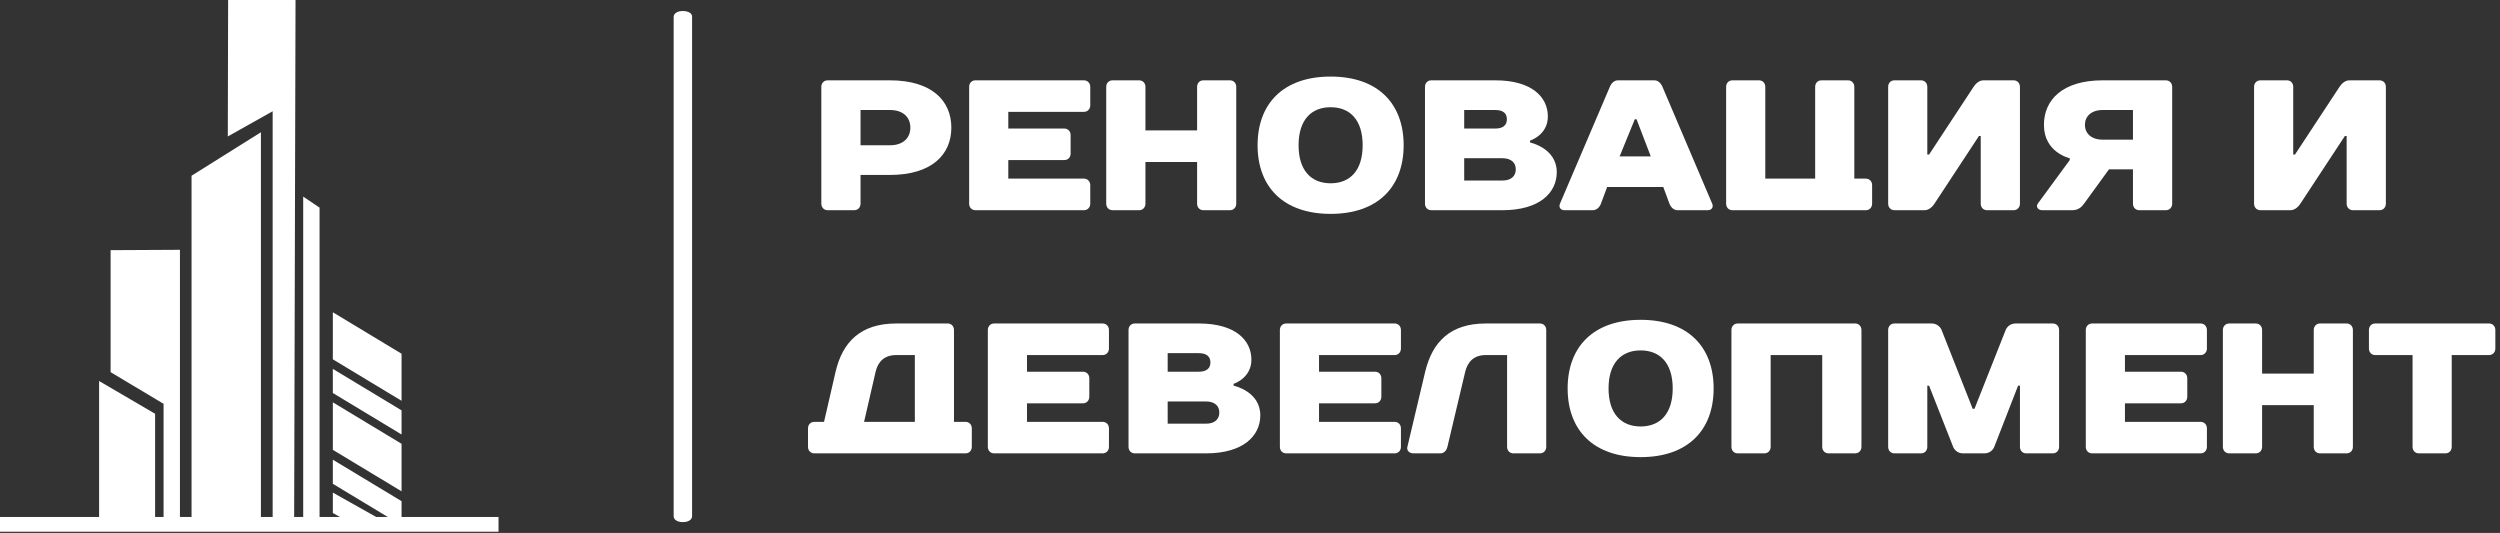
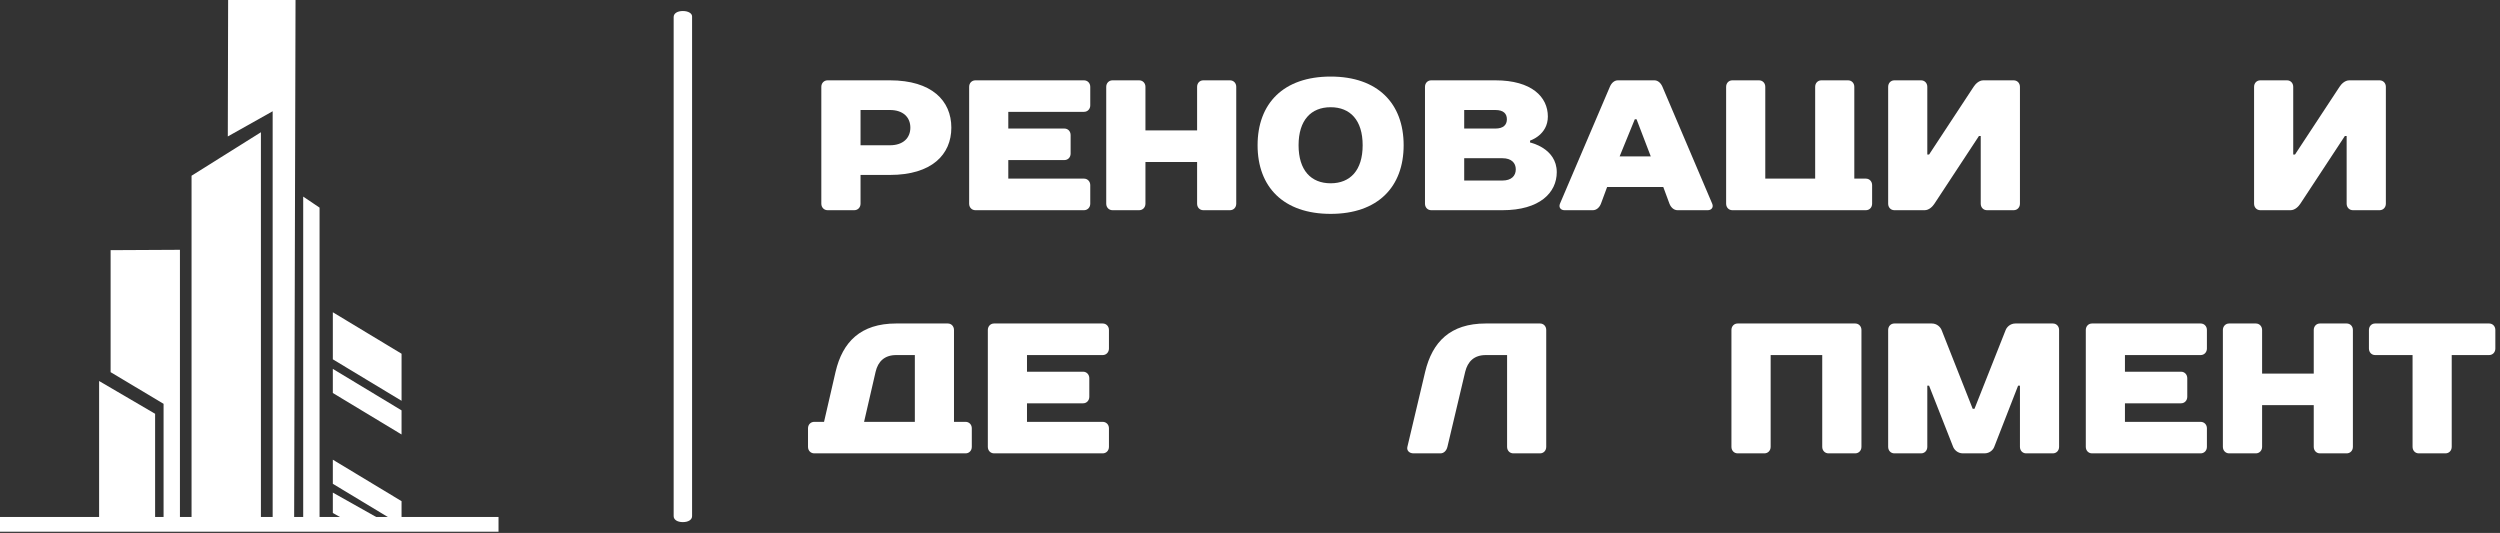
<svg xmlns="http://www.w3.org/2000/svg" width="319" height="68" viewBox="0 0 319 68" fill="none">
  <rect x="0" y="0" width="319" height="68" fill="#333333" stroke="none" />
  <path d="M88.309 2.095V65.857C88.309 66.315 87.839 66.621 87.134 66.621C86.429 66.621 85.959 66.315 85.959 65.857V2.171C85.959 1.712 86.429 1.406 87.134 1.406C87.839 1.406 88.309 1.712 88.309 2.095Z" fill="white" />
  <path d="M19.792 52.798L12.646 48.617L12.646 66.016H19.792L19.792 52.798Z" fill="white" />
  <path d="M14.114 31.921L14.114 47.487L20.872 51.527L20.872 66.02H22.96L22.96 31.875L14.114 31.921Z" fill="white" />
  <path d="M38.688 25.086L40.776 26.494L40.776 66.016H38.688L38.688 25.086Z" fill="white" />
  <path d="M29.109 0L29.068 17.411L34.791 14.196L34.791 66.338H37.533L37.71 0L29.109 0Z" fill="white" />
  <path d="M28.157 20.094L24.442 22.423L24.442 66.011H28.253H33.292L33.292 16.875L28.157 20.094Z" fill="white" />
  <path d="M42.47 39.844V42.773V42.921V45.85L51.239 51.141V48.212V48.065V45.136L42.47 39.844Z" fill="white" />
  <path d="M51.238 52.362L42.469 47.07V50.147L51.238 55.439V52.362Z" fill="white" />
-   <path d="M42.47 51.336V54.323V54.413V57.4L51.239 62.691V59.705V59.614V56.628L42.47 51.336Z" fill="white" />
  <path d="M51.238 63.948L42.469 58.656V61.733L51.238 67.025V63.948Z" fill="white" />
  <path d="M42.47 62.855V65.458L43.373 65.966H48.002L42.47 62.855Z" fill="white" />
  <path d="M53.78 65.965H49.151L0 65.965L0 67.847L52.498 67.847H54.395H63.611V65.965H53.78Z" fill="white" />
  <path d="M121.391 16.286C121.391 12.852 118.894 10.25 113.552 10.25H105.599C105.148 10.25 104.801 10.602 104.801 11.081V25.991C104.801 26.469 105.148 26.822 105.599 26.822H109.007C109.458 26.822 109.805 26.469 109.805 25.991V22.322H113.552C118.894 22.322 121.391 19.72 121.391 16.286ZM109.805 18.536V14.036H113.552C115.26 14.036 116.162 14.985 116.162 16.286C116.162 17.587 115.26 18.536 113.552 18.536H109.805Z" fill="white" />
  <path d="M139.117 11.081C139.117 10.602 138.77 10.25 138.319 10.25H124.461C124.001 10.25 123.663 10.602 123.663 11.081V25.991C123.663 26.469 124.001 26.822 124.461 26.822H138.319C138.77 26.822 139.117 26.469 139.117 25.991V23.623C139.117 23.153 138.77 22.792 138.319 22.792H128.658V20.424H135.822C136.272 20.424 136.611 20.072 136.611 19.602V17.235C136.611 16.756 136.272 16.403 135.822 16.403H128.658V14.271H138.319C138.77 14.271 139.117 13.919 139.117 13.449V11.081Z" fill="white" />
  <path d="M157.745 11.081C157.745 10.602 157.407 10.25 156.947 10.25H153.539C153.088 10.25 152.75 10.602 152.75 11.081V16.638H146.159V11.081C146.159 10.602 145.812 10.25 145.361 10.25H141.953C141.502 10.25 141.155 10.602 141.155 11.081V25.991C141.155 26.469 141.502 26.822 141.953 26.822H145.361C145.812 26.822 146.159 26.469 146.159 25.991V20.668H152.75V25.991C152.75 26.469 153.088 26.822 153.539 26.822H156.947C157.407 26.822 157.745 26.469 157.745 25.991V11.081Z" fill="white" />
  <path d="M169.791 23.387C167.285 23.387 165.698 21.733 165.698 18.534C165.698 15.336 167.285 13.682 169.791 13.682C172.288 13.682 173.875 15.336 173.875 18.534C173.875 21.733 172.288 23.387 169.791 23.387ZM169.791 9.77C163.764 9.77 160.468 13.203 160.468 18.534C160.468 23.856 163.764 27.29 169.791 27.29C175.809 27.29 179.105 23.856 179.105 18.534C179.105 13.203 175.809 9.77 169.791 9.77Z" fill="white" />
  <path d="M197.507 14.867C197.507 12.383 195.46 10.25 190.803 10.25H182.625C182.166 10.25 181.828 10.602 181.828 11.081V25.991C181.828 26.469 182.166 26.822 182.625 26.822H191.714C196.484 26.822 198.643 24.572 198.643 21.97C198.643 18.888 195.235 18.183 195.235 18.183V17.939C195.235 17.939 197.507 17.235 197.507 14.867ZM191.714 20.189C192.85 20.189 193.414 20.786 193.414 21.608C193.414 22.439 192.85 23.036 191.714 23.036H186.832V20.189H191.714ZM190.803 14.036C191.853 14.036 192.278 14.506 192.278 15.22C192.278 15.934 191.827 16.403 190.803 16.403H186.832V14.036H190.803Z" fill="white" />
  <path d="M213.022 25.991C213.204 26.469 213.594 26.822 214.045 26.822H217.913C218.364 26.822 218.685 26.469 218.477 25.991L212.12 11.054C211.912 10.584 211.548 10.25 211.097 10.25H206.44C205.98 10.25 205.616 10.602 205.416 11.081L199.051 25.991C198.852 26.469 199.164 26.822 199.623 26.822H203.257C203.708 26.822 204.098 26.469 204.28 25.991L205.07 23.858H212.233L213.022 25.991ZM208.599 15.22H208.825L210.637 19.954H206.665L208.599 15.22Z" fill="white" />
  <path d="M238.882 23.623C238.882 23.153 238.544 22.792 238.084 22.792H236.61V11.081C236.61 10.602 236.272 10.25 235.812 10.25H232.404C231.953 10.25 231.615 10.602 231.615 11.081V22.792H225.25V11.081C225.25 10.602 224.911 10.25 224.452 10.25H221.044C220.593 10.25 220.254 10.602 220.254 11.081V25.991C220.254 26.469 220.593 26.822 221.044 26.822H238.084C238.544 26.822 238.882 26.469 238.882 25.991V23.623Z" fill="white" />
  <path d="M252.741 17.352V25.991C252.741 26.469 253.079 26.822 253.539 26.822H256.947C257.398 26.822 257.745 26.469 257.745 25.991V11.081C257.745 10.602 257.398 10.25 256.947 10.25H253.079C252.515 10.25 252.064 10.72 251.83 11.081L246.15 19.72H245.924V11.081C245.924 10.602 245.586 10.25 245.127 10.25H241.718C241.267 10.25 240.929 10.602 240.929 11.081V25.991C240.929 26.469 241.267 26.822 241.718 26.822H245.586C246.15 26.822 246.609 26.343 246.835 25.991L252.515 17.352H252.741Z" fill="white" />
-   <path d="M264.101 20.189V20.424L260.016 25.991C259.765 26.343 260.016 26.822 260.58 26.822H264.439C265.237 26.822 265.671 26.343 265.922 25.991L269.105 21.608H272.166V25.991C272.166 26.469 272.513 26.822 272.964 26.822H276.372C276.823 26.822 277.17 26.469 277.17 25.991V11.081C277.17 10.602 276.823 10.25 276.372 10.25H268.307C263.19 10.25 260.806 12.735 260.806 15.934C260.806 19.485 264.101 20.189 264.101 20.189ZM268.307 17.822C266.833 17.822 266.035 17 266.035 15.934C266.035 14.867 266.833 14.036 268.307 14.036H272.166V17.822H268.307Z" fill="white" />
  <path d="M299.432 17.352V25.991C299.432 26.469 299.779 26.822 300.23 26.822H303.638C304.089 26.822 304.436 26.469 304.436 25.991V11.081C304.436 10.602 304.089 10.25 303.638 10.25H299.779C299.206 10.25 298.755 10.72 298.521 11.081L292.841 19.72H292.615V11.081C292.615 10.602 292.277 10.25 291.826 10.25H288.418C287.958 10.25 287.62 10.602 287.62 11.081V25.991C287.62 26.469 287.958 26.822 288.418 26.822H292.277C292.841 26.822 293.3 26.343 293.526 25.991L299.206 17.352H299.432Z" fill="white" />
  <path d="M121.729 53.828V42.109C121.729 41.63 121.391 41.277 120.94 41.277H114.349C109.805 41.277 107.507 43.645 106.622 47.431L105.148 53.828H103.899C103.44 53.828 103.102 54.181 103.102 54.65V57.018C103.102 57.497 103.44 57.849 103.899 57.849H123.212C123.663 57.849 124.002 57.497 124.002 57.018V54.65C124.002 54.181 123.663 53.828 123.212 53.828H121.729ZM116.734 53.828H110.256L111.73 47.431C112.034 46.13 112.866 45.307 114.349 45.307H116.734V53.828Z" fill="white" />
  <path d="M141.502 42.109C141.502 41.63 141.155 41.277 140.704 41.277H126.846C126.387 41.277 126.048 41.63 126.048 42.109V57.018C126.048 57.497 126.387 57.849 126.846 57.849H140.704C141.155 57.849 141.502 57.497 141.502 57.018V54.65C141.502 54.181 141.155 53.828 140.704 53.828H131.044V51.461H138.207C138.658 51.461 138.996 51.099 138.996 50.63V48.262C138.996 47.792 138.658 47.431 138.207 47.431H131.044V45.307H140.704C141.155 45.307 141.502 44.946 141.502 44.476V42.109Z" fill="white" />
-   <path d="M159.679 45.895C159.679 43.41 157.633 41.277 152.976 41.277H144.798C144.338 41.277 144 41.63 144 42.109V57.018C144 57.497 144.338 57.849 144.798 57.849H153.886C158.656 57.849 160.815 55.599 160.815 52.997C160.815 49.916 157.407 49.211 157.407 49.211V48.976C157.407 48.976 159.679 48.262 159.679 45.895ZM153.886 51.226C155.022 51.226 155.586 51.813 155.586 52.645C155.586 53.467 155.022 54.063 153.886 54.063H148.995V51.226H153.886ZM152.976 45.063C154.016 45.063 154.45 45.542 154.45 46.247C154.45 46.961 153.999 47.431 152.976 47.431H148.995V45.063H152.976Z" fill="white" />
-   <path d="M178.758 42.109C178.758 41.63 178.42 41.277 177.969 41.277H164.111C163.651 41.277 163.313 41.63 163.313 42.109V57.018C163.313 57.497 163.651 57.849 164.111 57.849H177.969C178.42 57.849 178.758 57.497 178.758 57.018V54.65C178.758 54.181 178.42 53.828 177.969 53.828H168.308V51.461H175.471C175.922 51.461 176.261 51.099 176.261 50.63V48.262C176.261 47.792 175.922 47.431 175.471 47.431H168.308V45.307H177.969C178.42 45.307 178.758 44.946 178.758 44.476V42.109Z" fill="white" />
  <path d="M197.299 42.109C197.299 41.63 196.961 41.277 196.51 41.277H189.581C185.036 41.277 182.764 43.645 181.854 47.431L179.582 57.018C179.469 57.47 179.807 57.849 180.371 57.849H183.805C184.239 57.849 184.577 57.497 184.69 57.018L186.962 47.431C187.283 46.13 188.098 45.307 189.581 45.307H192.304V57.018C192.304 57.497 192.642 57.849 193.102 57.849H196.51C196.961 57.849 197.299 57.497 197.299 57.018V42.109Z" fill="white" />
-   <path d="M209.345 54.417C206.847 54.417 205.251 52.763 205.251 49.564C205.251 46.366 206.847 44.712 209.345 44.712C211.842 44.712 213.438 46.366 213.438 49.564C213.438 52.763 211.842 54.417 209.345 54.417ZM209.345 40.809C203.326 40.809 200.031 44.242 200.031 49.564C200.031 54.895 203.326 58.329 209.345 58.329C215.363 58.329 218.659 54.895 218.659 49.564C218.659 44.242 215.363 40.809 209.345 40.809Z" fill="white" />
  <path d="M237.521 42.109C237.521 41.63 237.174 41.277 236.723 41.277H221.729C221.269 41.277 220.931 41.63 220.931 42.109V57.018C220.931 57.497 221.269 57.849 221.729 57.849H225.137C225.588 57.849 225.935 57.497 225.935 57.018V45.307H232.517V57.018C232.517 57.497 232.864 57.849 233.315 57.849H236.723C237.174 57.849 237.521 57.497 237.521 57.018V42.109Z" fill="white" />
  <path d="M253.218 57.849C253.903 57.849 254.336 57.379 254.467 57.018L257.51 49.211H257.745V57.018C257.745 57.497 258.083 57.849 258.534 57.849H261.942C262.402 57.849 262.74 57.497 262.74 57.018V42.109C262.74 41.63 262.402 41.277 261.942 41.277H257.172C256.487 41.277 256.062 41.756 255.923 42.109L251.943 52.166H251.717L247.746 42.109C247.607 41.756 247.173 41.277 246.497 41.277H241.718C241.267 41.277 240.929 41.63 240.929 42.109V57.018C240.929 57.497 241.267 57.849 241.718 57.849H245.127C245.586 57.849 245.924 57.497 245.924 57.018V49.211H246.15L249.22 57.018C249.359 57.379 249.792 57.849 250.469 57.849H253.218Z" fill="white" />
  <path d="M281.602 42.109C281.602 41.63 281.255 41.277 280.804 41.277H266.946C266.486 41.277 266.148 41.63 266.148 42.109V57.018C266.148 57.497 266.486 57.849 266.946 57.849H280.804C281.255 57.849 281.602 57.497 281.602 57.018V54.65C281.602 54.181 281.255 53.828 280.804 53.828H271.143V51.461H278.306C278.757 51.461 279.096 51.099 279.096 50.63V48.262C279.096 47.792 278.757 47.431 278.306 47.431H271.143V45.307H280.804C281.255 45.307 281.602 44.946 281.602 44.476V42.109Z" fill="white" />
  <path d="M300.23 42.109C300.23 41.63 299.891 41.277 299.432 41.277H296.024C295.573 41.277 295.234 41.63 295.234 42.109V47.675H288.644V42.109C288.644 41.63 288.297 41.277 287.846 41.277H284.437C283.987 41.277 283.64 41.63 283.64 42.109V57.018C283.64 57.497 283.987 57.849 284.437 57.849H287.846C288.297 57.849 288.644 57.497 288.644 57.018V51.696H295.234V57.018C295.234 57.497 295.573 57.849 296.024 57.849H299.432C299.891 57.849 300.23 57.497 300.23 57.018V42.109Z" fill="white" />
  <path d="M318.406 42.109C318.406 41.63 318.068 41.277 317.608 41.277H303.065C302.614 41.277 302.276 41.63 302.276 42.109V44.476C302.276 44.946 302.614 45.307 303.065 45.307H307.843V57.018C307.843 57.497 308.182 57.849 308.633 57.849H312.041C312.5 57.849 312.839 57.497 312.839 57.018V45.307H317.608C318.068 45.307 318.406 44.946 318.406 44.476V42.109Z" fill="white" />
</svg>